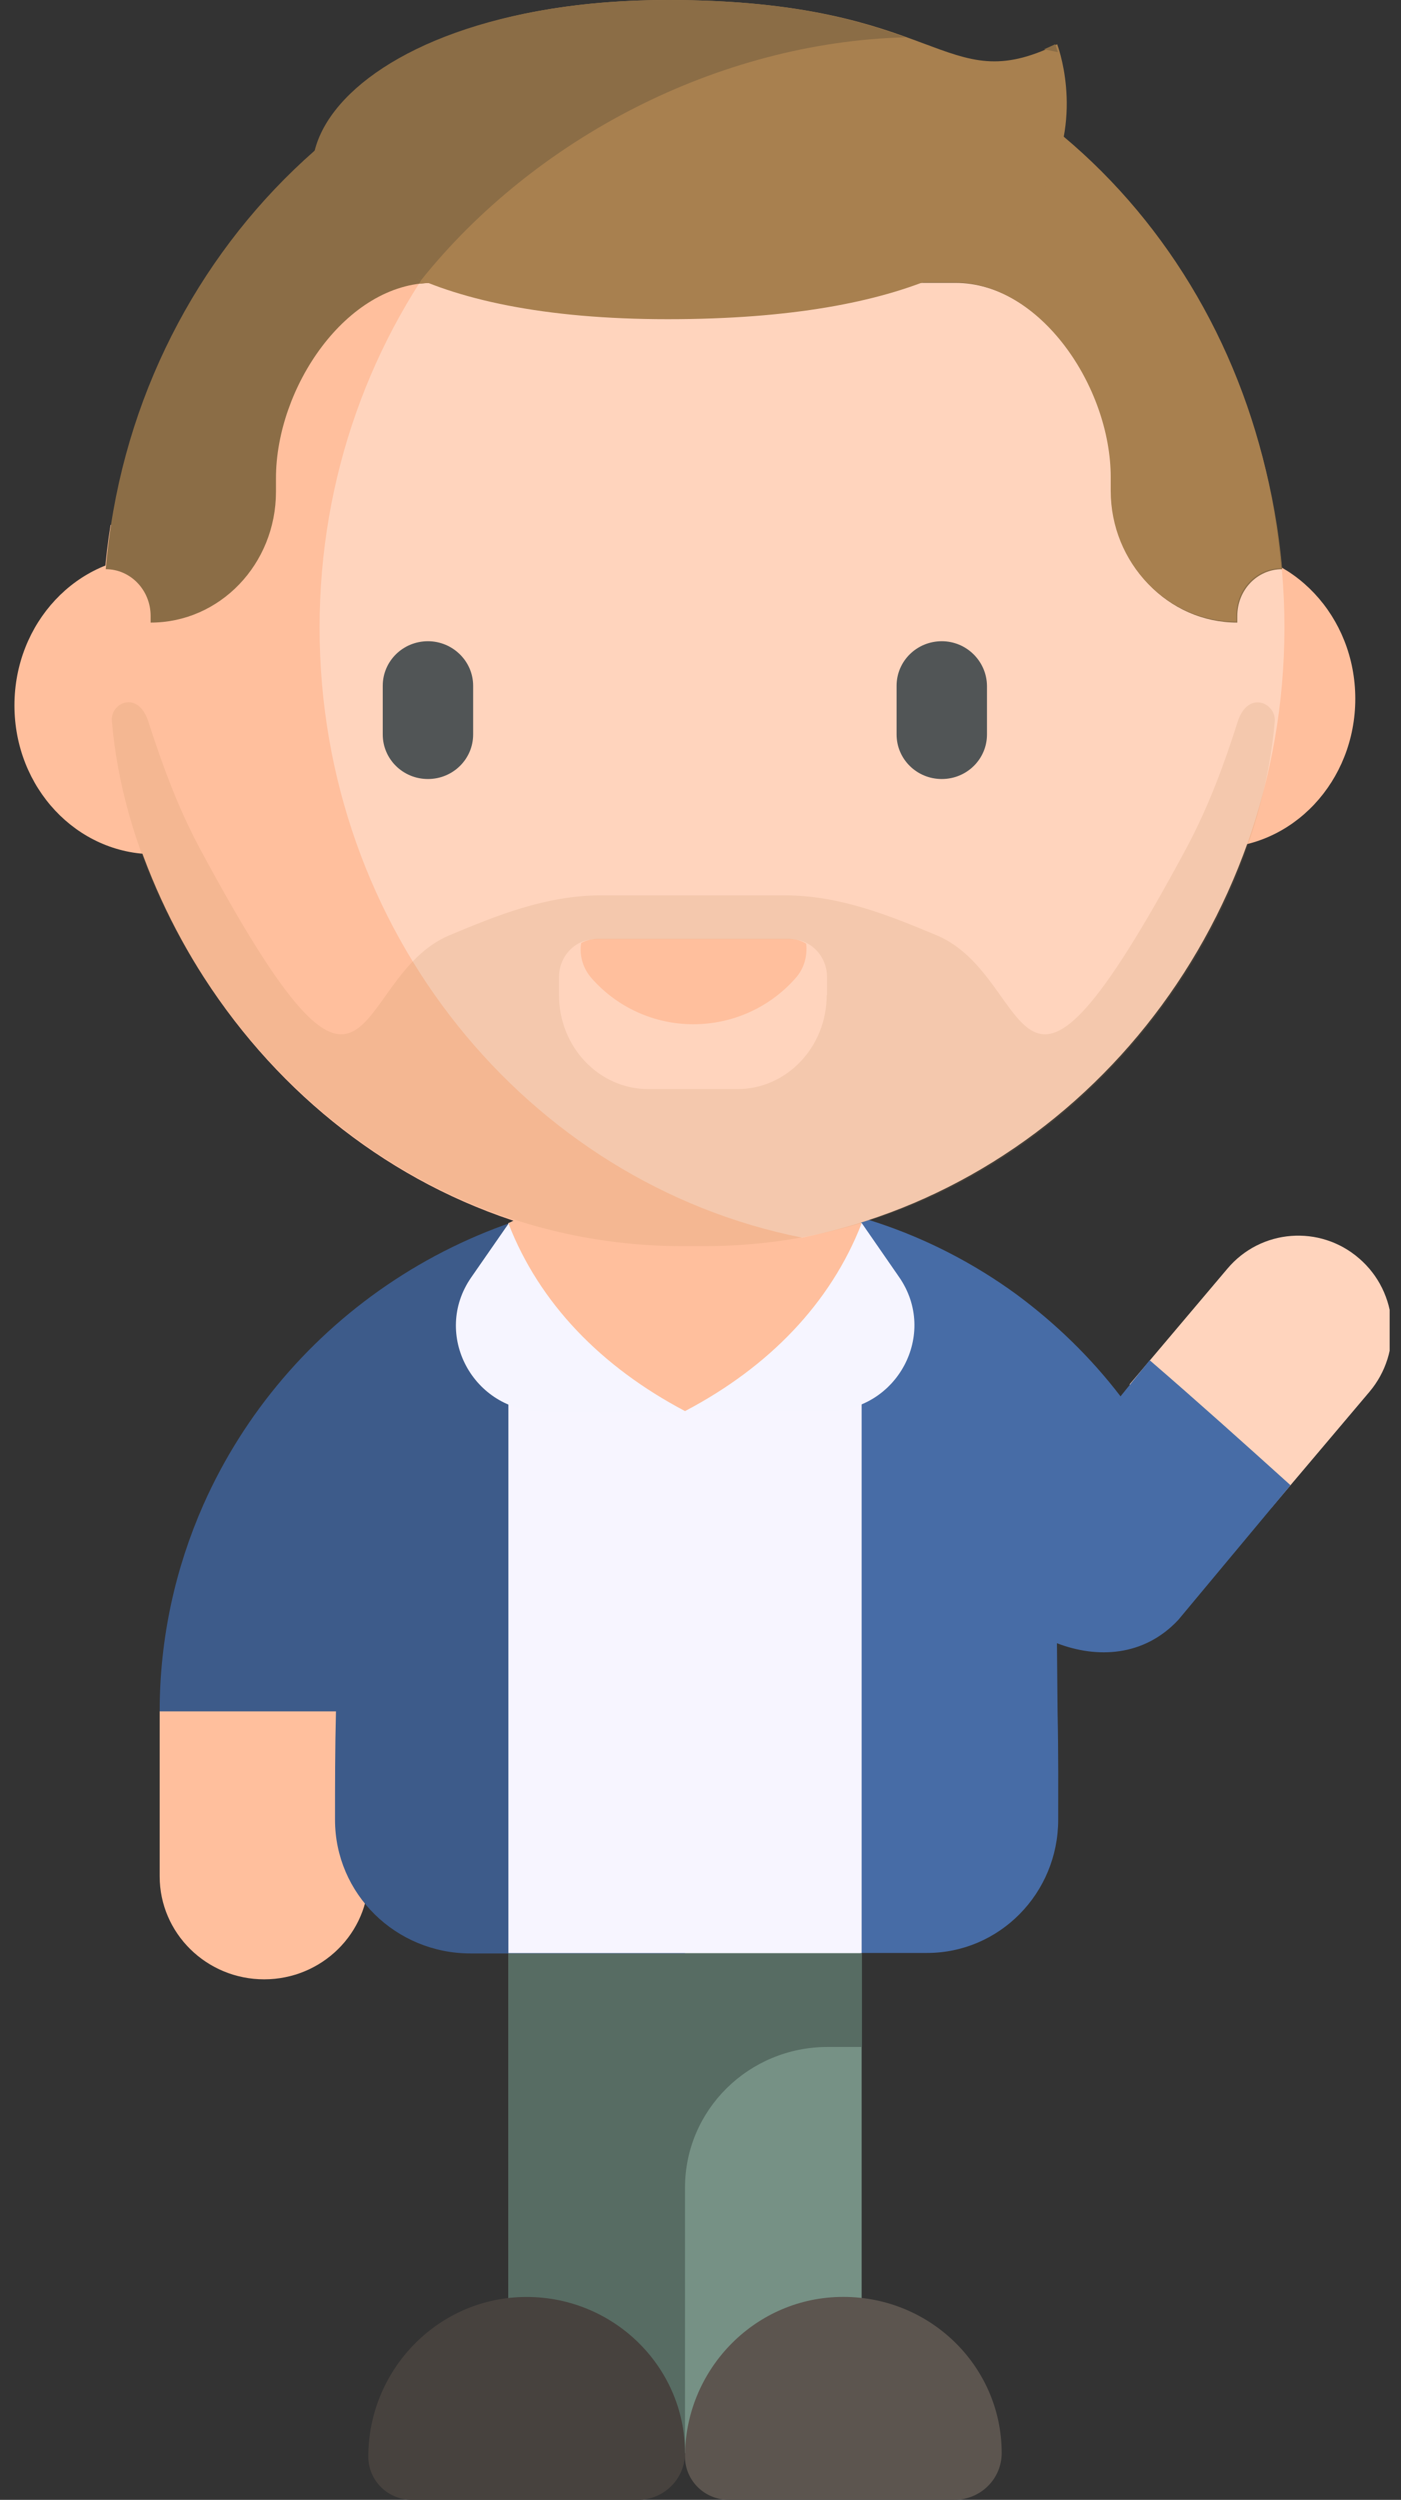
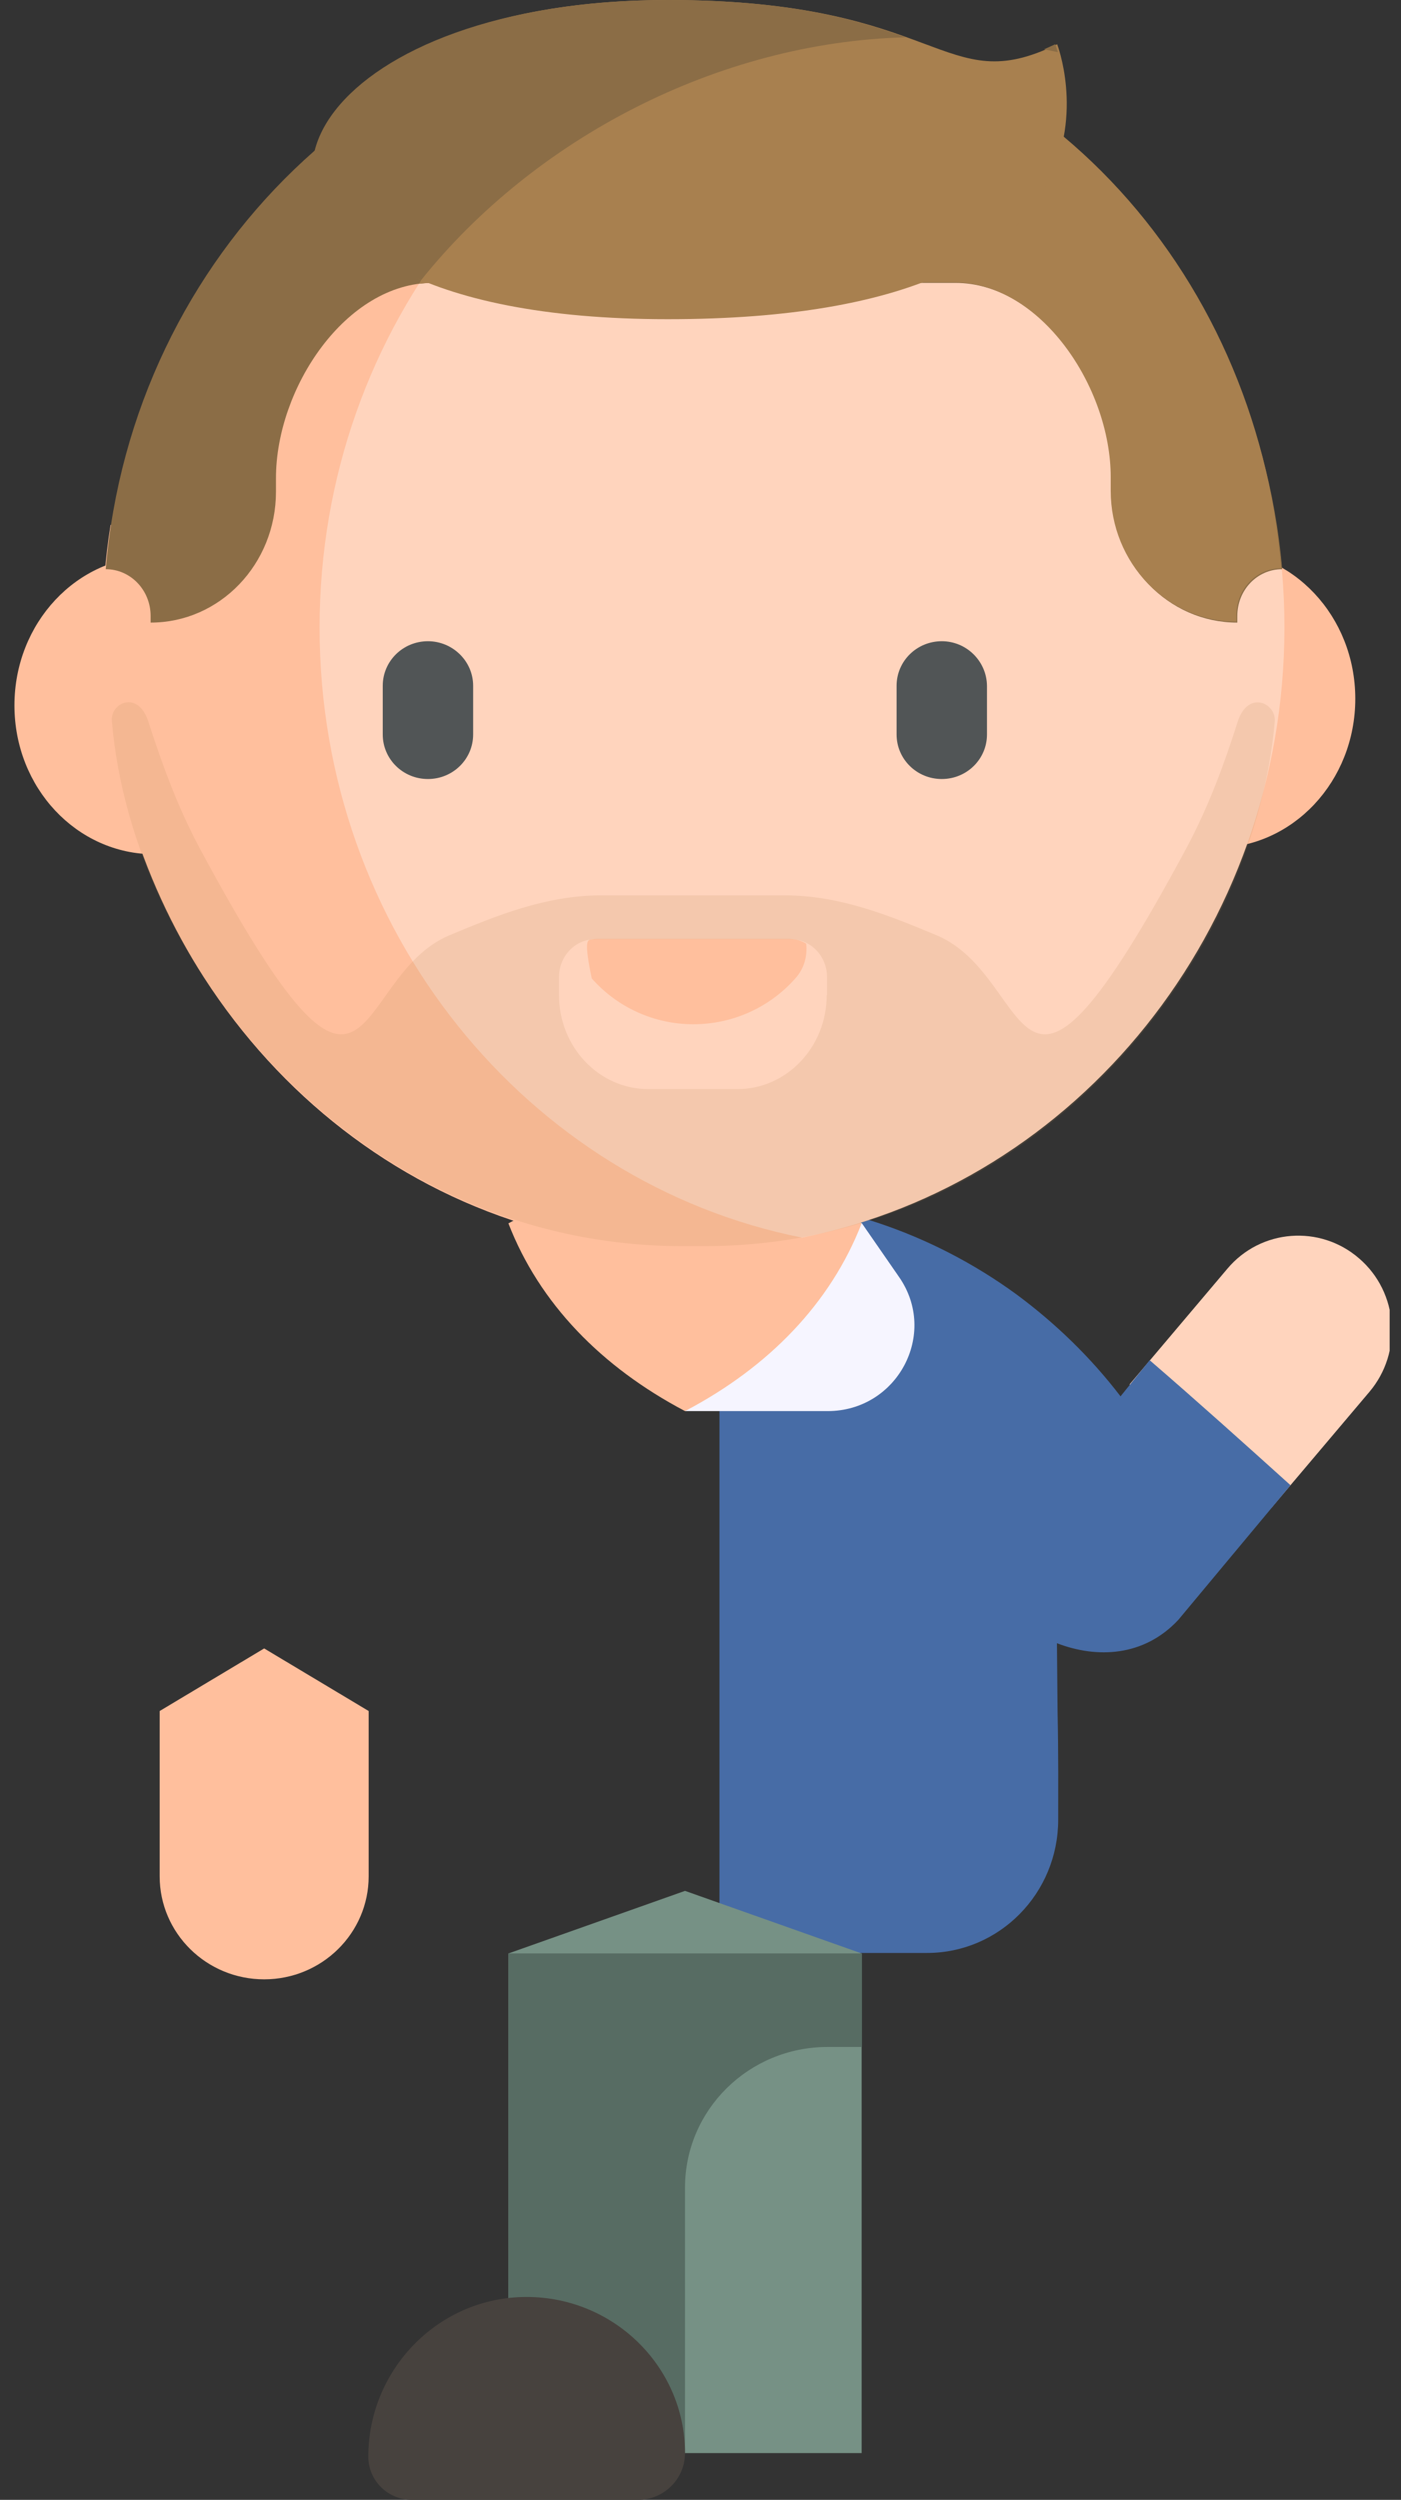
<svg xmlns="http://www.w3.org/2000/svg" width="97" height="173" viewBox="0 0 97 173" fill="none">
  <rect x="0" y="0" width="97" height="173" fill="#333333" stroke="none" />
  <g clip-path="url(#clip0_2576_71465)">
    <path d="M88.045 104.324L94.81 96.326C97.13 93.587 96.829 89.435 94.101 87.088C91.395 84.74 87.293 85.044 84.974 87.805L78.209 95.804L80.571 103.085L88.045 104.324Z" fill="#FFD4BD" />
    <path d="M79.6 94.132L77.581 96.632C75.52 93.937 73.071 91.568 70.365 89.568C64.545 85.329 57.437 82.852 49.812 82.852V118.477V135.152H64.18C69.206 135.152 73.265 131.018 73.265 125.932C73.265 124.041 73.286 121.498 73.222 118.477L73.179 113.717C75.949 114.782 79.192 114.651 81.576 112.108L89.35 102.783C86.193 99.936 82.95 97.023 79.6 94.132Z" fill="#476CA6" />
    <path d="M10.677 59.117C16.025 59.117 20.353 54.502 20.353 48.793C20.353 43.085 16.025 38.492 10.677 38.492C5.328 38.492 1 43.107 1 48.815C1 54.524 5.328 59.117 10.677 59.117Z" fill="#FFBF9D" />
    <path d="M84.159 58.679C89.507 58.679 93.835 54.064 93.835 48.356C93.835 42.648 89.507 38.055 84.159 38.055C78.81 38.055 74.482 42.669 74.482 48.378C74.482 54.086 78.81 58.679 84.159 58.679Z" fill="#FFBF9D" />
    <path d="M35.2 135.186V169.764H47.428H59.657C59.657 166.79 59.657 137.985 59.657 135.186L47.428 130.855L35.2 135.186Z" fill="#769185" />
    <path d="M35.2 135.184V169.762H47.428V151.39C47.428 146.01 51.845 141.657 57.304 141.657H59.679V135.184H35.2Z" fill="#576C63" />
    <path d="M36.175 158.961C30.183 159.114 25.5 164.1 25.5 170.005C25.5 171.668 26.854 173.002 28.541 173.002H44.143C45.963 173.002 47.427 171.558 47.427 169.765C47.427 163.707 42.345 158.807 36.175 158.961Z" fill="#47423E" />
-     <path d="M58.101 158.957C52.109 159.11 47.426 164.096 47.426 170.002C47.426 171.664 48.78 172.998 50.466 172.998H66.069C67.888 172.998 69.353 171.554 69.353 169.761C69.353 163.703 64.293 158.804 58.101 158.957Z" fill="#5C554F" />
    <path d="M11.055 118.409V129.847C11.055 133.784 14.295 136.977 18.29 136.977C22.285 136.977 25.525 133.784 25.525 129.847V118.409L18.29 114.078L11.055 118.409Z" fill="#FFBF9D" />
-     <path d="M47.43 89.344V82.586C32.627 82.586 19.732 91.378 14.073 104.151C12.142 108.525 11.055 113.359 11.055 118.433H23.261C23.195 121.057 23.195 123.572 23.195 125.934C23.195 131.052 27.389 135.186 32.583 135.186H47.43V89.344Z" fill="#3D5B8A" />
-     <path d="M47.428 82.562C43.211 82.562 39.105 83.262 35.2 84.64V135.162H59.657V84.64C55.751 83.284 51.623 82.562 47.428 82.562Z" fill="#F7F5FF" />
-     <path d="M35.221 84.663L32.624 88.403C29.894 92.34 32.757 97.676 37.573 97.676H47.427V78.211L35.221 84.663Z" fill="#F6F5FF" />
    <path d="M62.252 88.379L59.678 84.661L47.449 78.188V97.653H57.303C62.119 97.653 64.982 92.316 62.252 88.379Z" fill="#F6F5FF" />
    <path d="M47.428 78.188L35.2 84.661C37.352 90.217 41.658 94.613 47.428 97.653C53.221 94.613 57.504 90.195 59.657 84.661L47.428 78.188Z" fill="#FFBF9D" />
    <path d="M57.525 1.771C56.438 1.487 55.35 1.247 54.24 1.05C52.021 0.656 33.045 4.812 30.737 4.812L6.435 43.414L44.187 85.056H57.525C57.991 84.925 58.457 84.794 58.923 84.663C75.968 79.457 88.441 62.945 88.441 43.414C88.441 23.336 75.28 6.474 57.525 1.771Z" fill="#FFBF9D" />
    <path d="M56.216 84.685C39.371 79.48 27.054 62.989 27.054 43.458C27.054 41.03 27.253 38.647 27.608 36.328H7.656C7.279 38.647 7.102 41.03 7.102 43.458C7.102 52.425 9.698 60.78 14.137 67.669C19.375 75.783 27.142 81.885 36.264 84.707C39.859 85.822 43.677 86.413 47.627 86.413C49.913 86.413 52.155 86.216 54.352 85.822C55.462 85.625 56.527 85.385 57.614 85.1C57.148 84.947 56.682 84.816 56.216 84.685Z" fill="#FFBF9D" />
    <path fill-rule="evenodd" clip-rule="evenodd" d="M55.528 85.649C36.508 81.865 22.127 64.39 22.127 43.438C22.127 22.463 36.508 5.01 55.528 1.227C74.548 5.01 88.93 22.485 88.93 43.438C88.908 64.412 74.526 81.865 55.528 85.649Z" fill="#FFD4BD" />
    <path d="M29.629 44.375C27.898 44.375 26.5 45.753 26.5 47.459V50.827C26.5 52.533 27.898 53.911 29.629 53.911C31.36 53.911 32.759 52.533 32.759 50.827V47.459C32.759 45.753 31.338 44.375 29.629 44.375Z" fill="#515556" />
    <path d="M65.206 44.375C63.474 44.375 62.076 45.753 62.076 47.459V50.827C62.076 52.533 63.474 53.911 65.206 53.911C66.937 53.911 68.335 52.533 68.335 50.827V47.459C68.313 45.753 66.914 44.375 65.206 44.375Z" fill="#515556" />
    <path d="M48.026 0.438C26.697 0.438 9.142 17.584 7.322 39.39C9.031 39.39 10.429 40.833 10.429 42.627V43.086C15.223 43.086 19.107 39.04 19.107 34.031V33.091C19.107 26.836 23.968 19.575 29.96 19.575H48.048H66.135C72.128 19.575 76.988 26.836 76.988 33.091V34.031C76.988 39.04 80.872 43.086 85.666 43.086V42.627C85.666 40.833 87.042 39.39 88.773 39.39C86.909 17.584 69.354 0.438 48.026 0.438Z" fill="#8B6D46" />
    <path fill-rule="evenodd" clip-rule="evenodd" d="M29.008 19.64C29.629 19.574 29.873 19.574 29.873 19.574L47.895 19.53H66.027C72.041 19.53 76.902 26.791 76.902 33.025V33.965C76.902 38.952 80.808 43.02 85.602 43.02V42.56C85.602 40.767 87 39.323 88.709 39.323C86.978 18.393 71.487 1.727 51.202 0.48C41.347 4.548 34.778 9.885 29.008 19.64Z" fill="#A8804F" />
    <path d="M46.228 0C65.337 0 65.248 6.955 73.194 3.062C73.194 3.062 80.562 22.09 46.228 22.09C11.895 22.09 16.688 0 46.228 0Z" fill="#A8804F" />
    <path fill-rule="evenodd" clip-rule="evenodd" d="M62.699 2.581C59.414 1.4 54.754 0 46.253 0C22.795 0 13.939 13.932 29.164 19.378C36.976 9.623 49.671 2.931 62.699 2.581ZM72.287 3.412C72.597 3.478 72.908 3.543 73.241 3.609C73.13 3.259 73.063 3.062 73.063 3.062C72.775 3.193 72.531 3.303 72.287 3.412Z" fill="#8B6D46" />
-     <path d="M55.064 67.71C53.288 69.723 50.714 70.882 48.006 70.882C45.298 70.882 42.746 69.723 40.971 67.71C40.349 67.011 40.105 66.114 40.238 65.261C40.438 65.151 40.66 65.064 40.904 65.02C41.037 64.998 41.17 64.977 41.348 64.977H54.664C54.797 64.977 54.931 64.998 55.086 65.02C55.352 65.064 55.596 65.173 55.818 65.305C55.907 66.158 55.685 67.032 55.064 67.71Z" fill="#FFBF9D" />
+     <path d="M55.064 67.71C53.288 69.723 50.714 70.882 48.006 70.882C45.298 70.882 42.746 69.723 40.971 67.71C40.438 65.151 40.66 65.064 40.904 65.02C41.037 64.998 41.17 64.977 41.348 64.977H54.664C54.797 64.977 54.931 64.998 55.086 65.02C55.352 65.064 55.596 65.173 55.818 65.305C55.907 66.158 55.685 67.032 55.064 67.71Z" fill="#FFBF9D" />
    <path opacity="0.15" fill-rule="evenodd" clip-rule="evenodd" d="M85.689 49.953C84.801 52.753 83.736 55.706 82.138 58.702C69.865 81.535 71.885 67.647 64.827 64.716C61.675 63.404 58.191 61.961 54.329 61.961H41.635C37.751 61.961 34.288 63.404 31.137 64.716C24.102 67.647 26.099 81.535 13.826 58.702C12.228 55.706 11.185 52.753 10.275 49.953C9.565 47.723 7.634 48.641 7.745 49.888C9.21 67.232 25.078 86.238 47.272 86.238H48.736C70.93 86.238 86.776 67.232 88.263 49.888C88.33 48.641 86.399 47.745 85.689 49.953ZM57.259 68.872H57.237C57.237 72.459 54.462 75.368 51.067 75.368H44.875C41.479 75.368 38.705 72.459 38.705 68.872V67.603C38.705 66.597 39.26 65.723 40.059 65.285C40.281 65.176 40.503 65.088 40.747 65.044C40.88 65.023 41.035 65.001 41.191 65.001H54.795C54.929 65.001 55.084 65.023 55.217 65.044C55.483 65.088 55.75 65.198 55.972 65.329C56.726 65.766 57.259 66.619 57.259 67.603V68.872Z" fill="#B58955" />
  </g>
  <defs>
    <clipPath id="clip0_2576_71465">
      <rect width="96.214" height="173" fill="white" />
    </clipPath>
  </defs>
</svg>